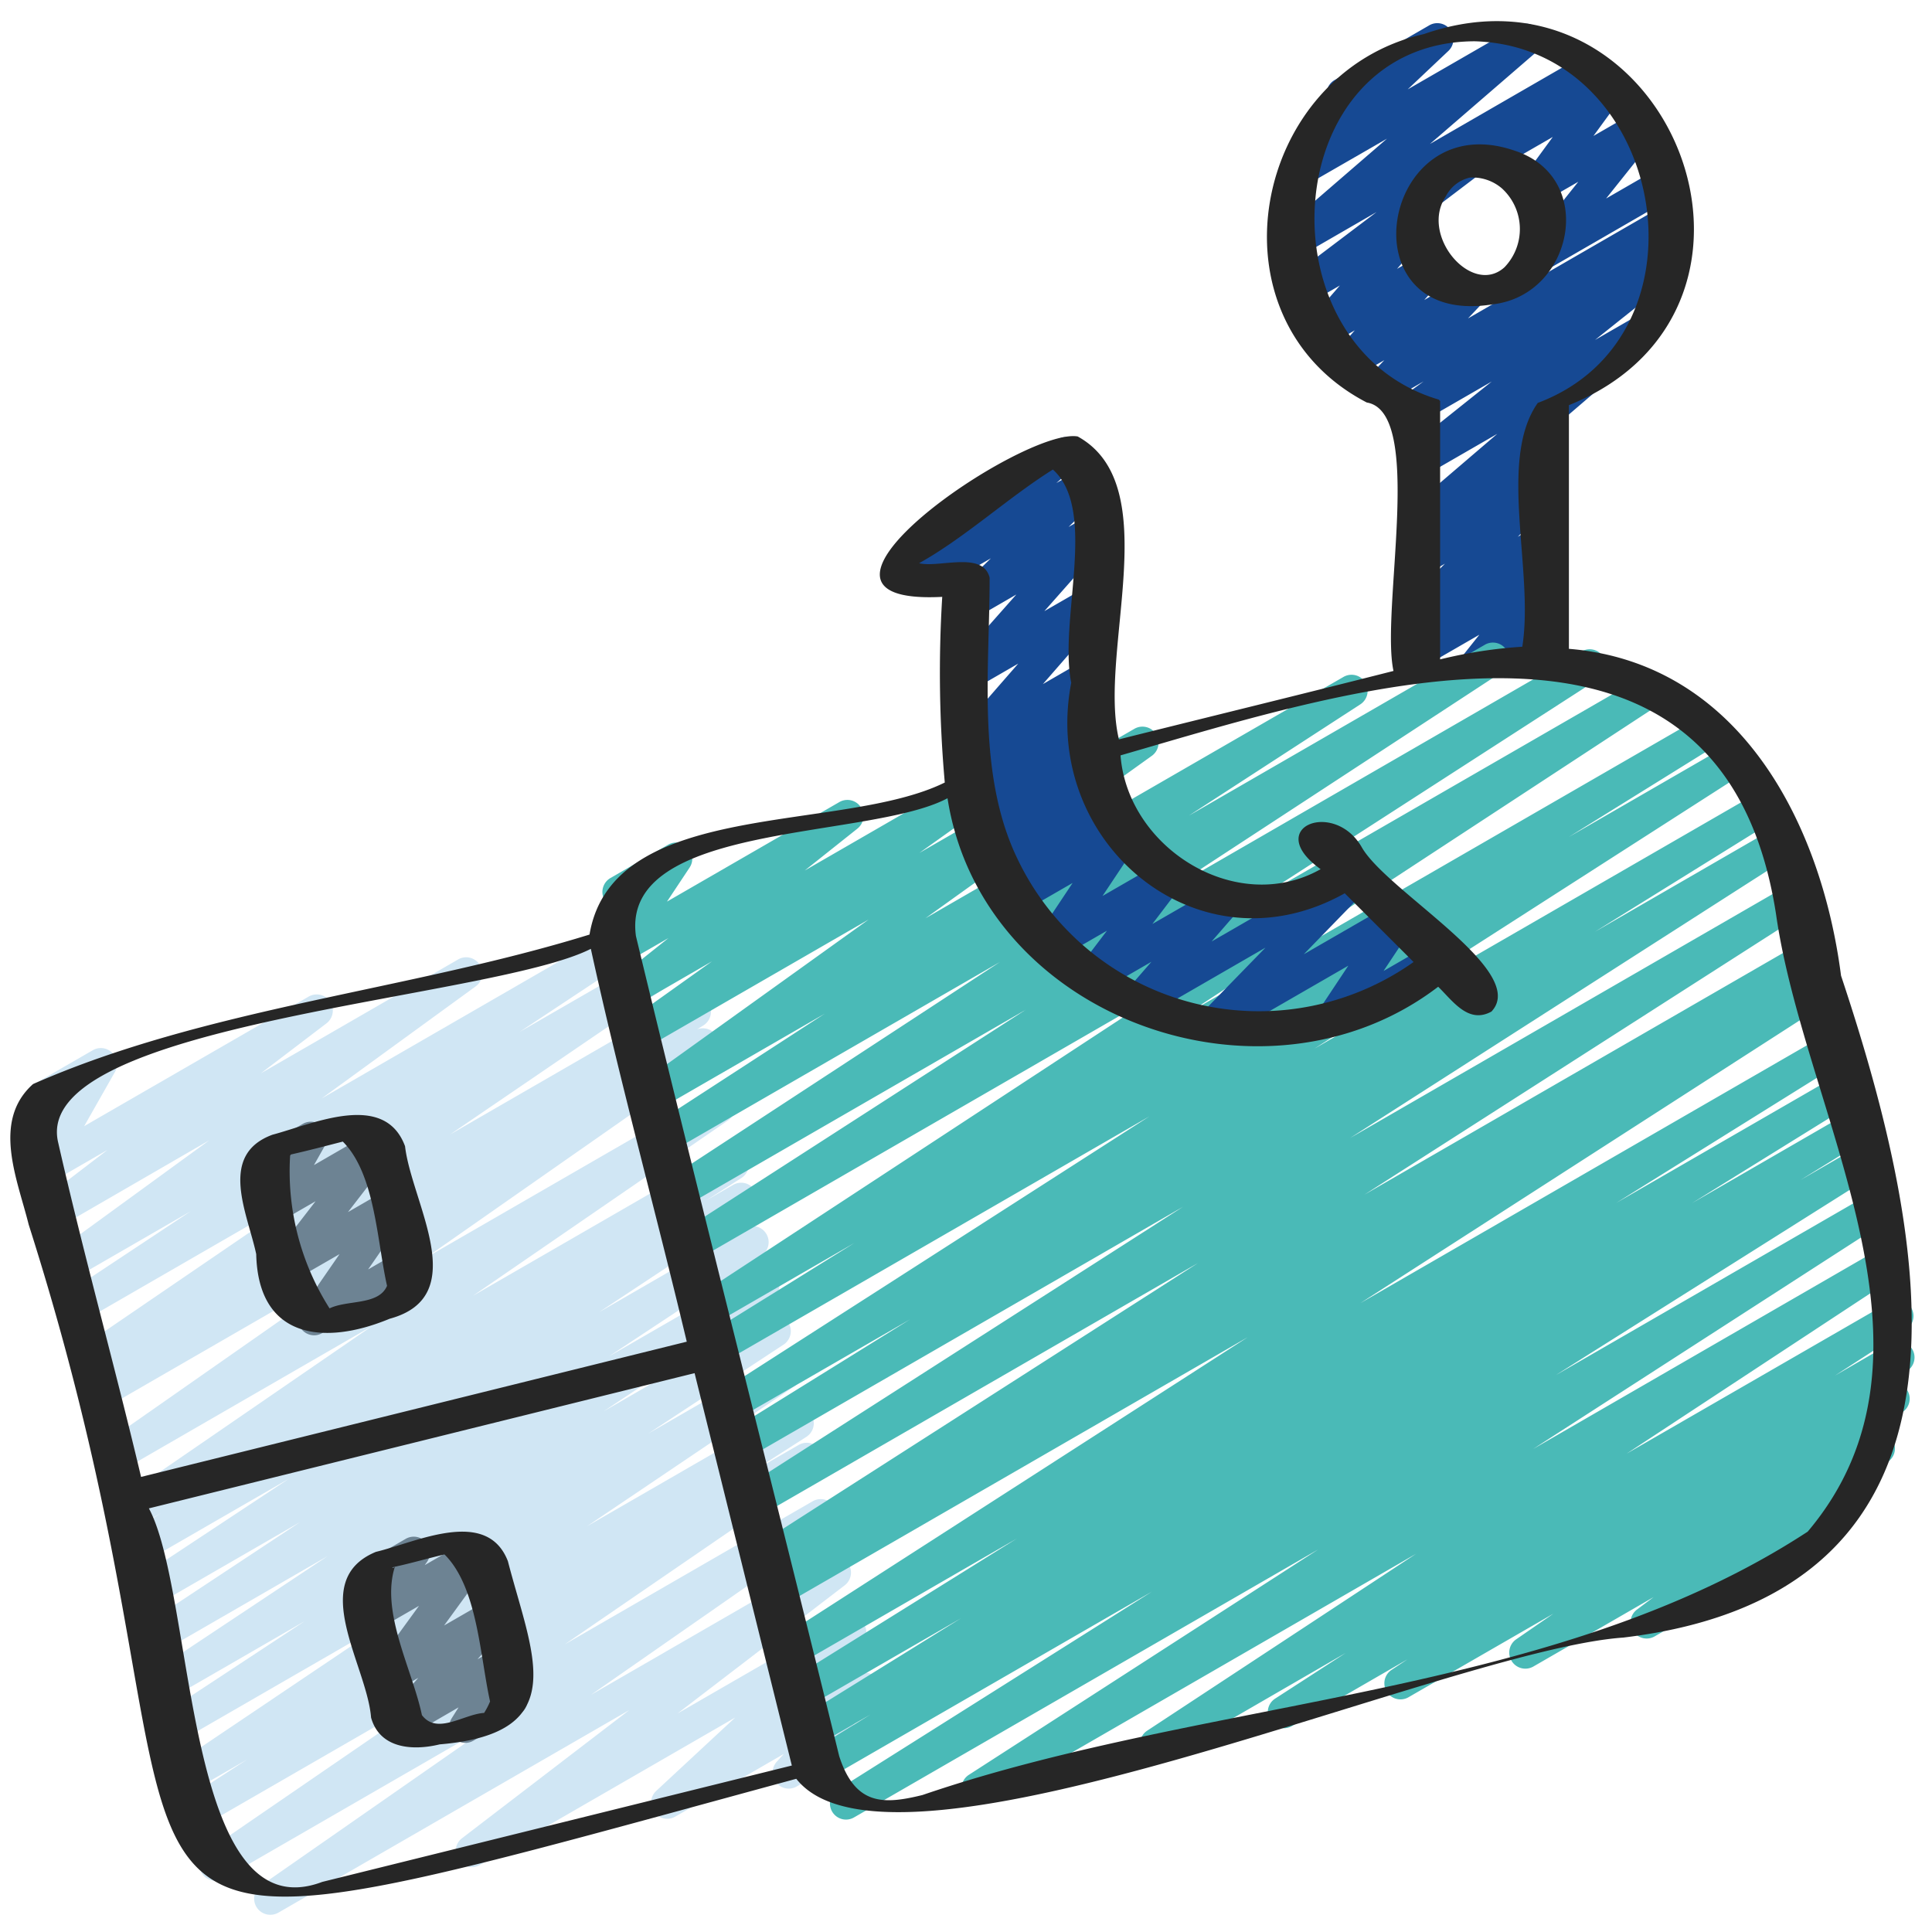
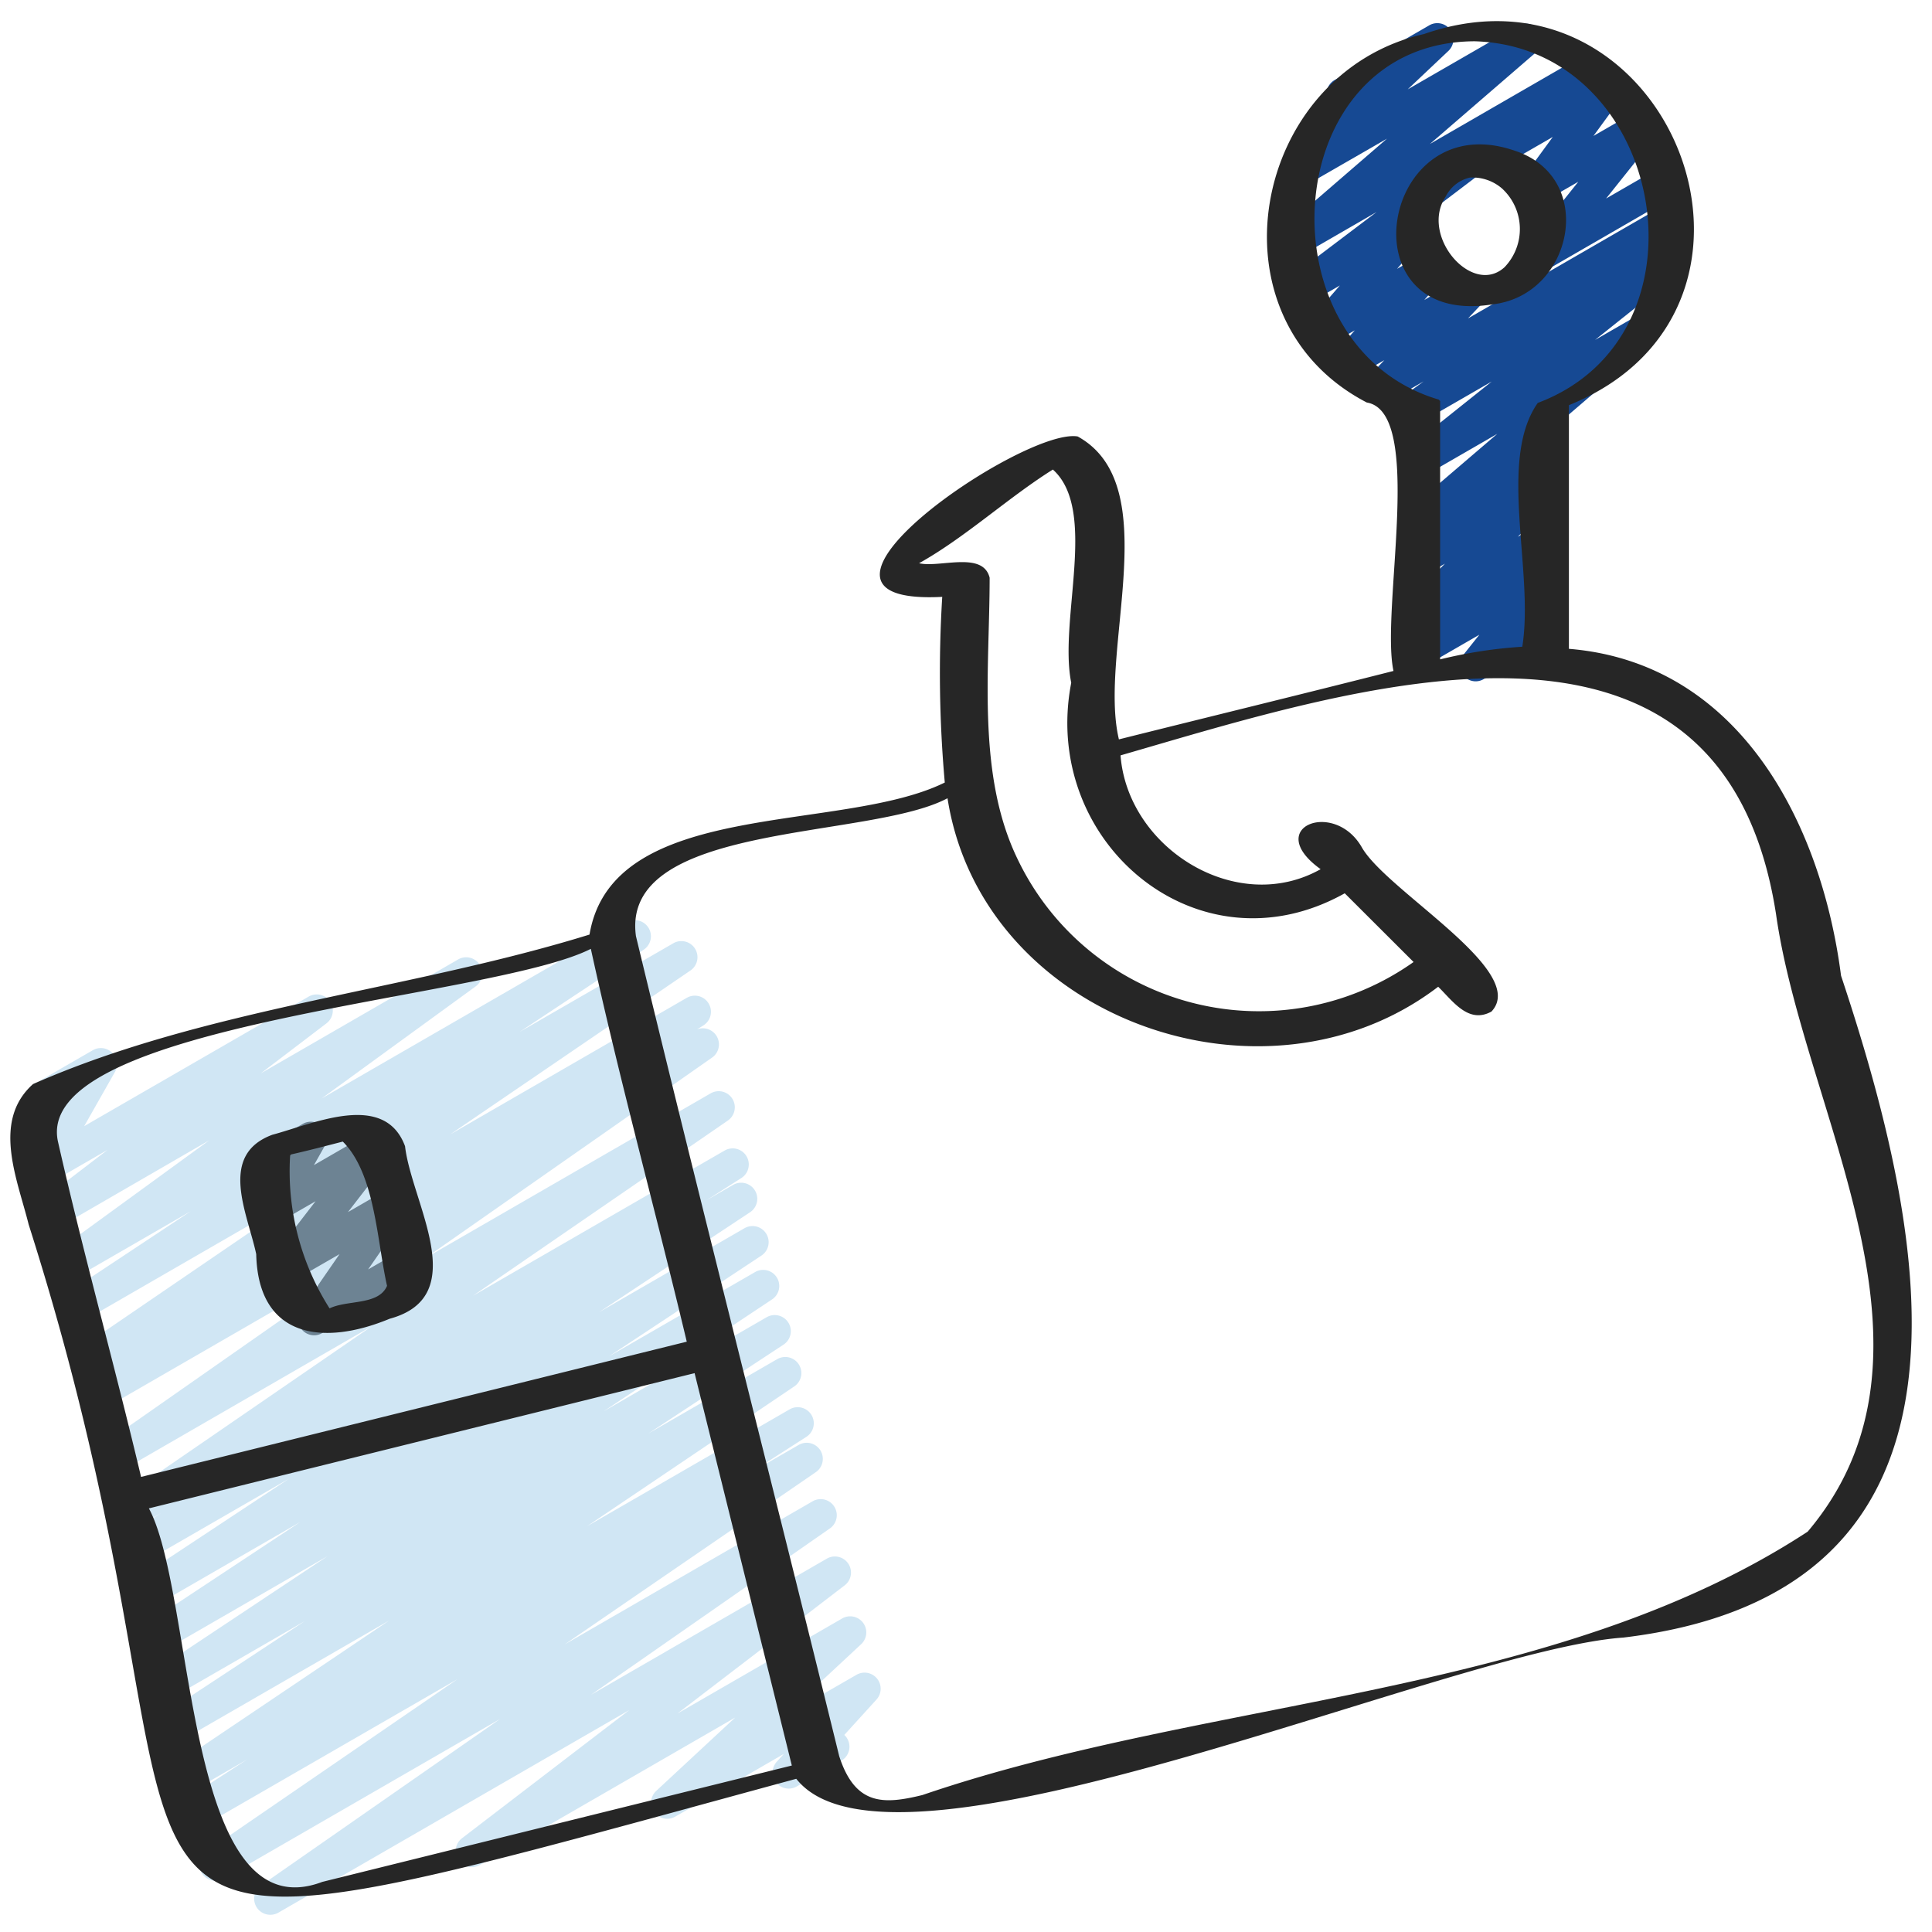
<svg xmlns="http://www.w3.org/2000/svg" id="Icons" height="512" viewBox="0 0 60 60" width="512">
  <path d="m8.394 59.465a.5.5 0 0 1 -.287-.91l7.424-5.171-8.591 4.96a.5.5 0 0 1 -.533-.845l7.8-5.351-7.756 4.475a.5.5 0 0 1 -.521-.852l1.747-1.129-1.5.867a.5.5 0 0 1 -.529-.848l6.439-4.335-6.297 3.634a.5.5 0 0 1 -.524-.851l4.2-2.764-4 2.309a.5.5 0 0 1 -.527-.848l5.235-3.479-5.058 2.92a.5.5 0 0 1 -.525-.85l4.734-3.13-4.544 2.624a.5.5 0 0 1 -.525-.85l4.717-3.118-4.528 2.613a.5.5 0 0 1 -.52-.853l1.075-.694-.824.476a.5.5 0 0 1 -.533-.845l7.913-5.439-7.816 4.513a.5.5 0 0 1 -.536-.842l8.894-6.22-8.844 5.105a.5.5 0 0 1 -.52-.853l.195-.125a.5.5 0 0 1 -.458-.881l7.454-5.089-7.343 4.239a.5.5 0 0 1 -.526-.849l3.866-2.562-3.661 2.113a.5.5 0 0 1 -.544-.836l4.783-3.482-4.645 2.688a.5.5 0 0 1 -.553-.83l2.039-1.56-1.818 1.049a.5.5 0 0 1 -.684-.68l.952-1.679-.233.134a.5.5 0 1 1 -.5-.865l1.825-1.054a.5.5 0 0 1 .684.68l-.952 1.678 6.971-4.023a.5.5 0 0 1 .554.83l-2.04 1.554 6.13-3.539a.5.5 0 0 1 .544.837l-4.784 3.481 9.483-5.474a.5.5 0 0 1 .526.849l-3.869 2.564 4.77-2.752a.5.5 0 0 1 .533.846l-7.452 5.084 7.345-4.24a.5.5 0 0 1 .52.854l-.2.125a.5.5 0 0 1 .466.877l-8.892 6.218 8.845-5.106a.5.5 0 0 1 .534.845l-7.909 5.438 7.823-4.515a.5.5 0 0 1 .52.853l-1.1.7.843-.486a.5.5 0 0 1 .526.849l-4.7 3.111 4.518-2.609a.5.5 0 0 1 .526.85l-4.733 3.129 4.546-2.623a.5.5 0 0 1 .526.849l-5.24 3.482 5.067-2.925a.5.5 0 0 1 .524.851l-4.2 2.762 4-2.309a.5.5 0 0 1 .529.848l-6.436 4.342 6.3-3.635a.5.5 0 0 1 .522.852l-1.761 1.13 1.515-.874a.5.5 0 0 1 .533.845l-7.8 5.35 7.7-4.445a.5.5 0 0 1 .536.843l-7.421 5.169 7.33-4.233a.5.5 0 0 1 .554.829l-5.2 3.985 5.115-2.952a.5.5 0 0 1 .59.8l-2.442 2.273 2.3-1.325a.5.5 0 0 1 .621.768l-1 1.1a.5.5 0 0 1 -.093.8l-1.384.8a.5.5 0 0 1 -.621-.768l.22-.242-3.371 1.946a.5.5 0 0 1 -.59-.8l2.449-2.275-7.934 4.58a.5.5 0 0 1 -.554-.829l5.2-3.984-10.899 6.292a.5.5 0 0 1 -.25.065z" fill="#d0e6f4" />
-   <path d="m14.453 54.127a.5.5 0 0 1 -.423-.767l.211-.336-1.553.9a.5.5 0 0 1 -.625-.763l.927-1.053-.722.417a.5.5 0 0 1 -.622-.1.5.5 0 0 1 -.034-.629l1.4-1.925-1.224.706a.5.5 0 0 1 -.662-.716l.219-.319a.493.493 0 0 1 -.353-.243.5.5 0 0 1 .183-.683l1.425-.826a.5.5 0 0 1 .662.716l-.071.1 1.346-.776a.5.5 0 0 1 .655.727l-1.4 1.924 1.332-.768a.5.5 0 0 1 .625.763l-.919 1.054.658-.38a.5.5 0 0 1 .673.7l-.284.452a.41.41 0 0 1 .437.25.5.5 0 0 1 -.182.682l-1.432.826a.5.5 0 0 1 -.247.067z" fill="#6d8393" />
  <path d="m9.756 41.469a.5.5 0 0 1 -.411-.784l1.2-1.737-1.438.829a.5.5 0 0 1 -.645-.738l1.338-1.733-1.145.66a.5.5 0 0 1 -.684-.68l.361-.636a.5.5 0 0 1 -.358-.921l1.43-.826a.5.5 0 0 1 .685.68l-.339.6 1.75-1.012a.5.5 0 0 1 .645.738l-1.339 1.734 1.165-.673a.5.5 0 0 1 .661.717l-1.2 1.737 1-.58a.5.5 0 1 1 .5.865l-2.926 1.691a.49.49 0 0 1 -.25.069z" fill="#6d8393" />
  <path d="m47.84 8.42a.5.5 0 0 1 -.391-.812l1.566-1.963-1.076.62a.5.5 0 0 1 -.654-.728l.938-1.284-1.945 1.122a.5.5 0 0 1 -.5-.865l3.992-2.3a.5.5 0 0 1 .654.728l-.938 1.284 1.317-.76a.5.5 0 0 1 .64.744l-1.564 1.959 1.649-.952a.5.5 0 1 1 .5.865l-3.938 2.275a.5.5 0 0 1 -.25.067z" fill="#164993" />
  <path d="m45.828 21.159a.5.5 0 0 1 -.391-.811l.506-.636-1.636.944a.5.5 0 0 1 -.581-.807l.361-.319a.493.493 0 0 1 -.433-.2.5.5 0 0 1 .045-.658l1.175-1.166-.58.334a.5.5 0 0 1 -.58-.809l.334-.293a.578.578 0 0 1 -.417-.211.5.5 0 0 1 .082-.668l2.787-2.386-2.218 1.28a.5.5 0 0 1 -.561-.823l2.606-2.081-2.053 1.184a.5.5 0 0 1 -.544-.836l.481-.352-1.091.629a.5.5 0 0 1 -.613-.777l.484-.511-.873.5a.5.5 0 0 1 -.626-.761l.582-.666-.77.444a.5.5 0 0 1 -.628-.761l.935-1.076-.953.55a.5.5 0 0 1 -.552-.831l2.645-2-2.41 1.392a.5.5 0 0 1 -.577-.811l3.31-2.86-2.519 1.451a.5.5 0 0 1 -.594-.795l1.639-1.553a.5.5 0 0 1 -.153-.923l2.927-1.692a.5.5 0 0 1 .594.8l-1.251 1.182 3.426-1.976a.5.5 0 0 1 .577.81l-3.311 2.86 4.764-2.75a.5.5 0 0 1 .552.831l-5.386 4.083a.5.5 0 0 1 -.016.637l-.936 1.078.8-.459a.5.5 0 0 1 .626.761l-.581.666 1.229-.717a.5.5 0 0 1 .613.777l-.484.512 6.091-3.516a.5.5 0 0 1 .545.836l-.55.4a.5.5 0 0 1 .469.865l-2.609 2.083 1.109-.639a.5.5 0 0 1 .576.811l-3.207 2.753a.5.5 0 0 1 .265.872l-.333.292a.486.486 0 0 1 .408.2.5.5 0 0 1 -.044.658l-1.174 1.166.582-.336a.5.5 0 0 1 .581.808l-.36.316a.5.5 0 0 1 .428.81l-.528.664a.5.5 0 0 1 .4.911l-2.157 1.245a.489.489 0 0 1 -.254.071z" fill="#164993" />
-   <path d="m26.274 56.509a.5.5 0 0 1 -.266-.923l9.766-6.156-10.128 5.846a.5.5 0 0 1 -.511-.858l1.9-1.173-1.655.955a.5.5 0 0 1 -.514-.857l4.98-3.087-4.762 2.749a.5.5 0 0 1 -.515-.857l7.011-4.368-6.816 3.936a.5.5 0 0 1 -.521-.854l14.507-9.334-14.444 8.339a.5.5 0 0 1 -.512-.858l.694-.427-.438.253a.5.5 0 0 1 -.52-.854l13.676-8.757-13.594 7.847a.5.5 0 0 1 -.519-.853l13.648-8.741-13.565 7.832a.5.5 0 0 1 -.514-.858l5.6-3.476-5.388 3.109a.5.5 0 0 1 -.52-.854l13.341-8.56-13.259 7.653a.5.5 0 0 1 -.514-.857l4.615-2.866-4.395 2.537a.5.5 0 0 1 -.525-.851l14.632-9.591-14.605 8.432a.5.5 0 0 1 -.521-.853l10.732-6.915-10.618 6.13a.5.5 0 0 1 -.523-.85l10.34-6.763-10.239 5.91a.5.5 0 0 1 -.522-.851l5.316-3.452-5.127 2.96a.5.5 0 0 1 -.542-.839l7.037-5.048-6.958 4.016a.5.5 0 0 1 -.54-.84l2.632-1.877-2.42 1.4a.5.5 0 0 1 -.561-.824l1.632-1.3-1.4.806a.5.5 0 0 1 -.666-.71l.71-1.068a.505.505 0 0 1 -.631-.209.5.5 0 0 1 .183-.682l1.792-1.035a.5.5 0 0 1 .666.71l-.702 1.057 5.351-3.09a.5.5 0 0 1 .562.824l-1.634 1.3 5.651-3.262a.5.5 0 0 1 .54.84l-2.631 1.876 6.676-3.854a.5.5 0 0 1 .542.839l-7.033 5.046 12.991-7.5a.5.5 0 0 1 .522.852l-5.328 3.459 9.2-5.312a.5.5 0 0 1 .523.851l-10.334 6.76 12.808-7.4a.5.5 0 0 1 .521.853l-10.733 6.923 12.141-7.005a.5.5 0 0 1 .524.851l-14.634 9.587 15.88-9.167a.5.5 0 0 1 .514.857l-4.613 2.866 4.923-2.842a.5.5 0 0 1 .52.854l-13.343 8.561 13.767-7.947a.5.5 0 0 1 .514.858l-5.575 3.462 5.538-3.2a.5.5 0 0 1 .52.854l-13.653 8.747 13.6-7.853a.5.5 0 0 1 .52.854l-13.675 8.758 13.594-7.848a.5.5 0 0 1 .511.858l-.709.436.455-.262a.5.5 0 0 1 .52.854l-14.5 9.332 14.442-8.338a.5.5 0 0 1 .514.856l-7.011 4.371 6.817-3.935a.5.5 0 0 1 .514.857l-4.971 3.081 4.748-2.744a.5.5 0 0 1 .511.859l-1.9 1.172 1.659-.958a.5.5 0 0 1 .517.856l-9.777 6.163 9.623-5.556a.5.5 0 0 1 .521.853l-10.842 6.993 10.732-6.2a.5.5 0 0 1 .524.85l-8.351 5.494 8.147-4.7a.5.5 0 0 1 .522.853l-2.2 1.424 1.724-1a.5.5 0 0 1 .524.851l-.607.4a.5.5 0 0 1 .464.878l-1.148.79.156-.088a.5.5 0 0 1 .55.833l-1.245.931a.5.5 0 0 1 .177.928l-6.193 3.575a.5.5 0 0 1 -.55-.833l.516-.386-3.728 2.152a.5.5 0 0 1 -.534-.845l1.15-.793-4.508 2.6a.5.5 0 0 1 -.523-.851l.5-.331-3.6 2.079a.5.5 0 0 1 -.521-.852l2.2-1.424-5.641 3.265a.5.5 0 0 1 -.524-.851l8.353-5.495-13.371 7.72a.5.5 0 0 1 -.521-.853l10.85-7-14.412 8.32a.5.5 0 0 1 -.25.068z" fill="#4abab7" />
-   <path d="m37.63 32.363a.5.5 0 0 1 -.359-.848l2.029-2.085-3.757 2.17a.5.5 0 0 1 -.627-.761l.842-.969-1.616.933a.5.5 0 0 1 -.649-.736l.885-1.164-1.486.858a.5.5 0 0 1 -.666-.71l1.085-1.63-1.571.906a.5.5 0 0 1 -.611-.778l.441-.461-.405.233a.5.5 0 0 1 -.6-.788l.355-.35-.169.1a.5.5 0 0 1 -.6-.788l.707-.7-.43.248a.5.5 0 0 1 -.6-.791l.923-.9-.46.264a.5.5 0 0 1 -.627-.761l1.958-2.246-1.347.778a.5.5 0 0 1 -.624-.764l1.912-2.16-1.3.752a.5.5 0 0 1 -.6-.79l1.11-1.086-1.853 1.061a.5.5 0 0 1 -.58-.808l1.6-1.406a.488.488 0 0 1 -.18-.181.5.5 0 0 1 .182-.683l2.912-1.68a.5.5 0 0 1 .581.808l-.629.552.891-.515a.5.5 0 0 1 .6.79l-1.111 1.088.533-.307a.5.5 0 0 1 .624.763l-1.91 2.159 1.286-.742a.5.5 0 0 1 .627.762l-1.958 2.245 1.331-.769a.5.5 0 0 1 .6.792l-.923.9.325-.188a.5.5 0 0 1 .6.789l-.706.7.176-.1a.5.5 0 0 1 .6.788l-.353.348.061-.034a.5.5 0 0 1 .611.778l-.443.464.392-.227a.5.5 0 0 1 .666.71l-1.085 1.629 1.784-1.029a.5.5 0 0 1 .649.735l-.885 1.164 2.055-1.185a.5.5 0 0 1 .627.761l-.842.968 4.28-2.47a.5.5 0 0 1 .609.781l-2.026 2.085 2.73-1.575a.5.5 0 0 1 .614.089.5.5 0 0 1 .053.62l-.921 1.386 1.5-.867a.5.5 0 0 1 .5.865l-3.348 1.933a.5.5 0 0 1 -.667-.709l.921-1.387-4 2.308a.489.489 0 0 1 -.243.065z" fill="#164993" />
  <g fill="#262626">
    <path d="m57.175 30.3c-.612-4.742-3.16-9.717-8.451-10.15v-7.567c7.516-3.042 3.083-14.161-4.5-11.526-5.338 1.212-6.824 8.819-1.778 11.443 1.809.3.423 6.457.83 8.337-2.84.721-5.685 1.414-8.527 2.125-.653-2.724 1.477-7.885-1.28-9.407-1.677-.292-9.8 5.269-4.207 4.981a38.408 38.408 0 0 0 .079 5.766c-3.223 1.592-10.322.474-11.033 4.722-5.649 1.746-11.914 2.276-17.281 4.642-1.292 1.152-.482 2.967-.136 4.365 7.19 22.564-1.85 24.2 23.838 17.211 2.988 3.792 20.291-4.015 25.688-4.386 11.747-1.411 9.504-12.312 6.758-20.556zm-12.49-17.889c-5.591-1.651-5.021-11.111 1.115-11.129 5.912.174 7.552 9.131 1.957 11.231-1.252 1.774-.107 5.239-.481 7.572a14.4 14.4 0 0 0 -2.552.393v-8.022zm-16.142 5.08c1.426-.794 2.762-2.036 4.155-2.909 1.407 1.265.176 4.667.57 6.623-.958 4.95 3.942 9.085 8.494 6.537l2.138 2.134a8.308 8.308 0 0 1 -12.3-3.2c-1.273-2.632-.866-5.886-.866-8.734-.208-.842-1.564-.298-2.191-.451zm-26.743 17.962c-.8-3.7 13.444-4.408 16.549-5.986.893 4.083 2.008 8.128 2.979 12.2l-16.947 4.2c-.824-3.481-1.792-6.932-2.581-10.414zm8.208 22.991c-4.3 1.627-3.935-8.9-5.384-11.6l16.947-4.2q1.511 6.093 3.02 12.186zm46.131-10.877c-7.905 5.168-18.559 5.126-27.491 8.179-1.2.295-2.085.337-2.585-1.205-2.084-8.488-4.263-16.969-6.313-25.468-.494-3.56 7.239-2.985 9.676-4.283 1.068 6.847 9.846 9.975 15.238 5.854.455.443.937 1.165 1.654.771 1.182-1.255-3.266-3.749-4.03-5.108-.861-1.491-3.075-.606-1.275.686-2.6 1.466-5.991-.643-6.214-3.534 7.269-2.1 18.679-5.912 20.358 4.936.879 6.195 5.7 13.591.982 19.172z" />
-     <path d="m15.773 48.484c-.653-1.687-2.853-.586-4.1-.289-2.144.889-.276 3.52-.149 5.146.271.971 1.3 1.034 2.131.832 4.145-.347 2.869-2.786 2.118-5.689zm-3.538.179.028-.006c-.025.026-.059.052-.085.02zm.028-.007c.032-.041.027-.028 0 0zm2.956 4.184a2.187 2.187 0 0 1 -.184.356c-.634.039-1.461.694-1.932.068-.3-1.425-1.289-3.188-.84-4.607.516-.112 1.027-.261 1.541-.383 1.027 1.016 1.101 3.15 1.415 4.566z" />
    <path d="m7.957 38.948c.06 2.616 2.09 2.859 4.144 2.007 2.582-.7.676-3.614.478-5.358-.639-1.725-2.857-.691-4.118-.357-1.7.626-.772 2.444-.504 3.708zm1.053-3.059a.141.141 0 0 1 .028-.036c.537-.121 1.074-.263 1.608-.4 1.008 1.006 1.061 3.1 1.374 4.48-.262.613-1.234.43-1.785.7a7.933 7.933 0 0 1 -1.225-4.744z" />
    <path d="m46.358 9.451c2.5-.284 3.243-3.928.689-4.769-4.16-1.446-5.34 5.518-.689 4.769zm-1.458-3.351a1.123 1.123 0 0 1 .742-.584h-.005a1.393 1.393 0 0 1 1.012.34 1.71 1.71 0 0 1 .074 2.444c-1.007.915-2.642-.982-1.823-2.2z" />
  </g>
</svg>